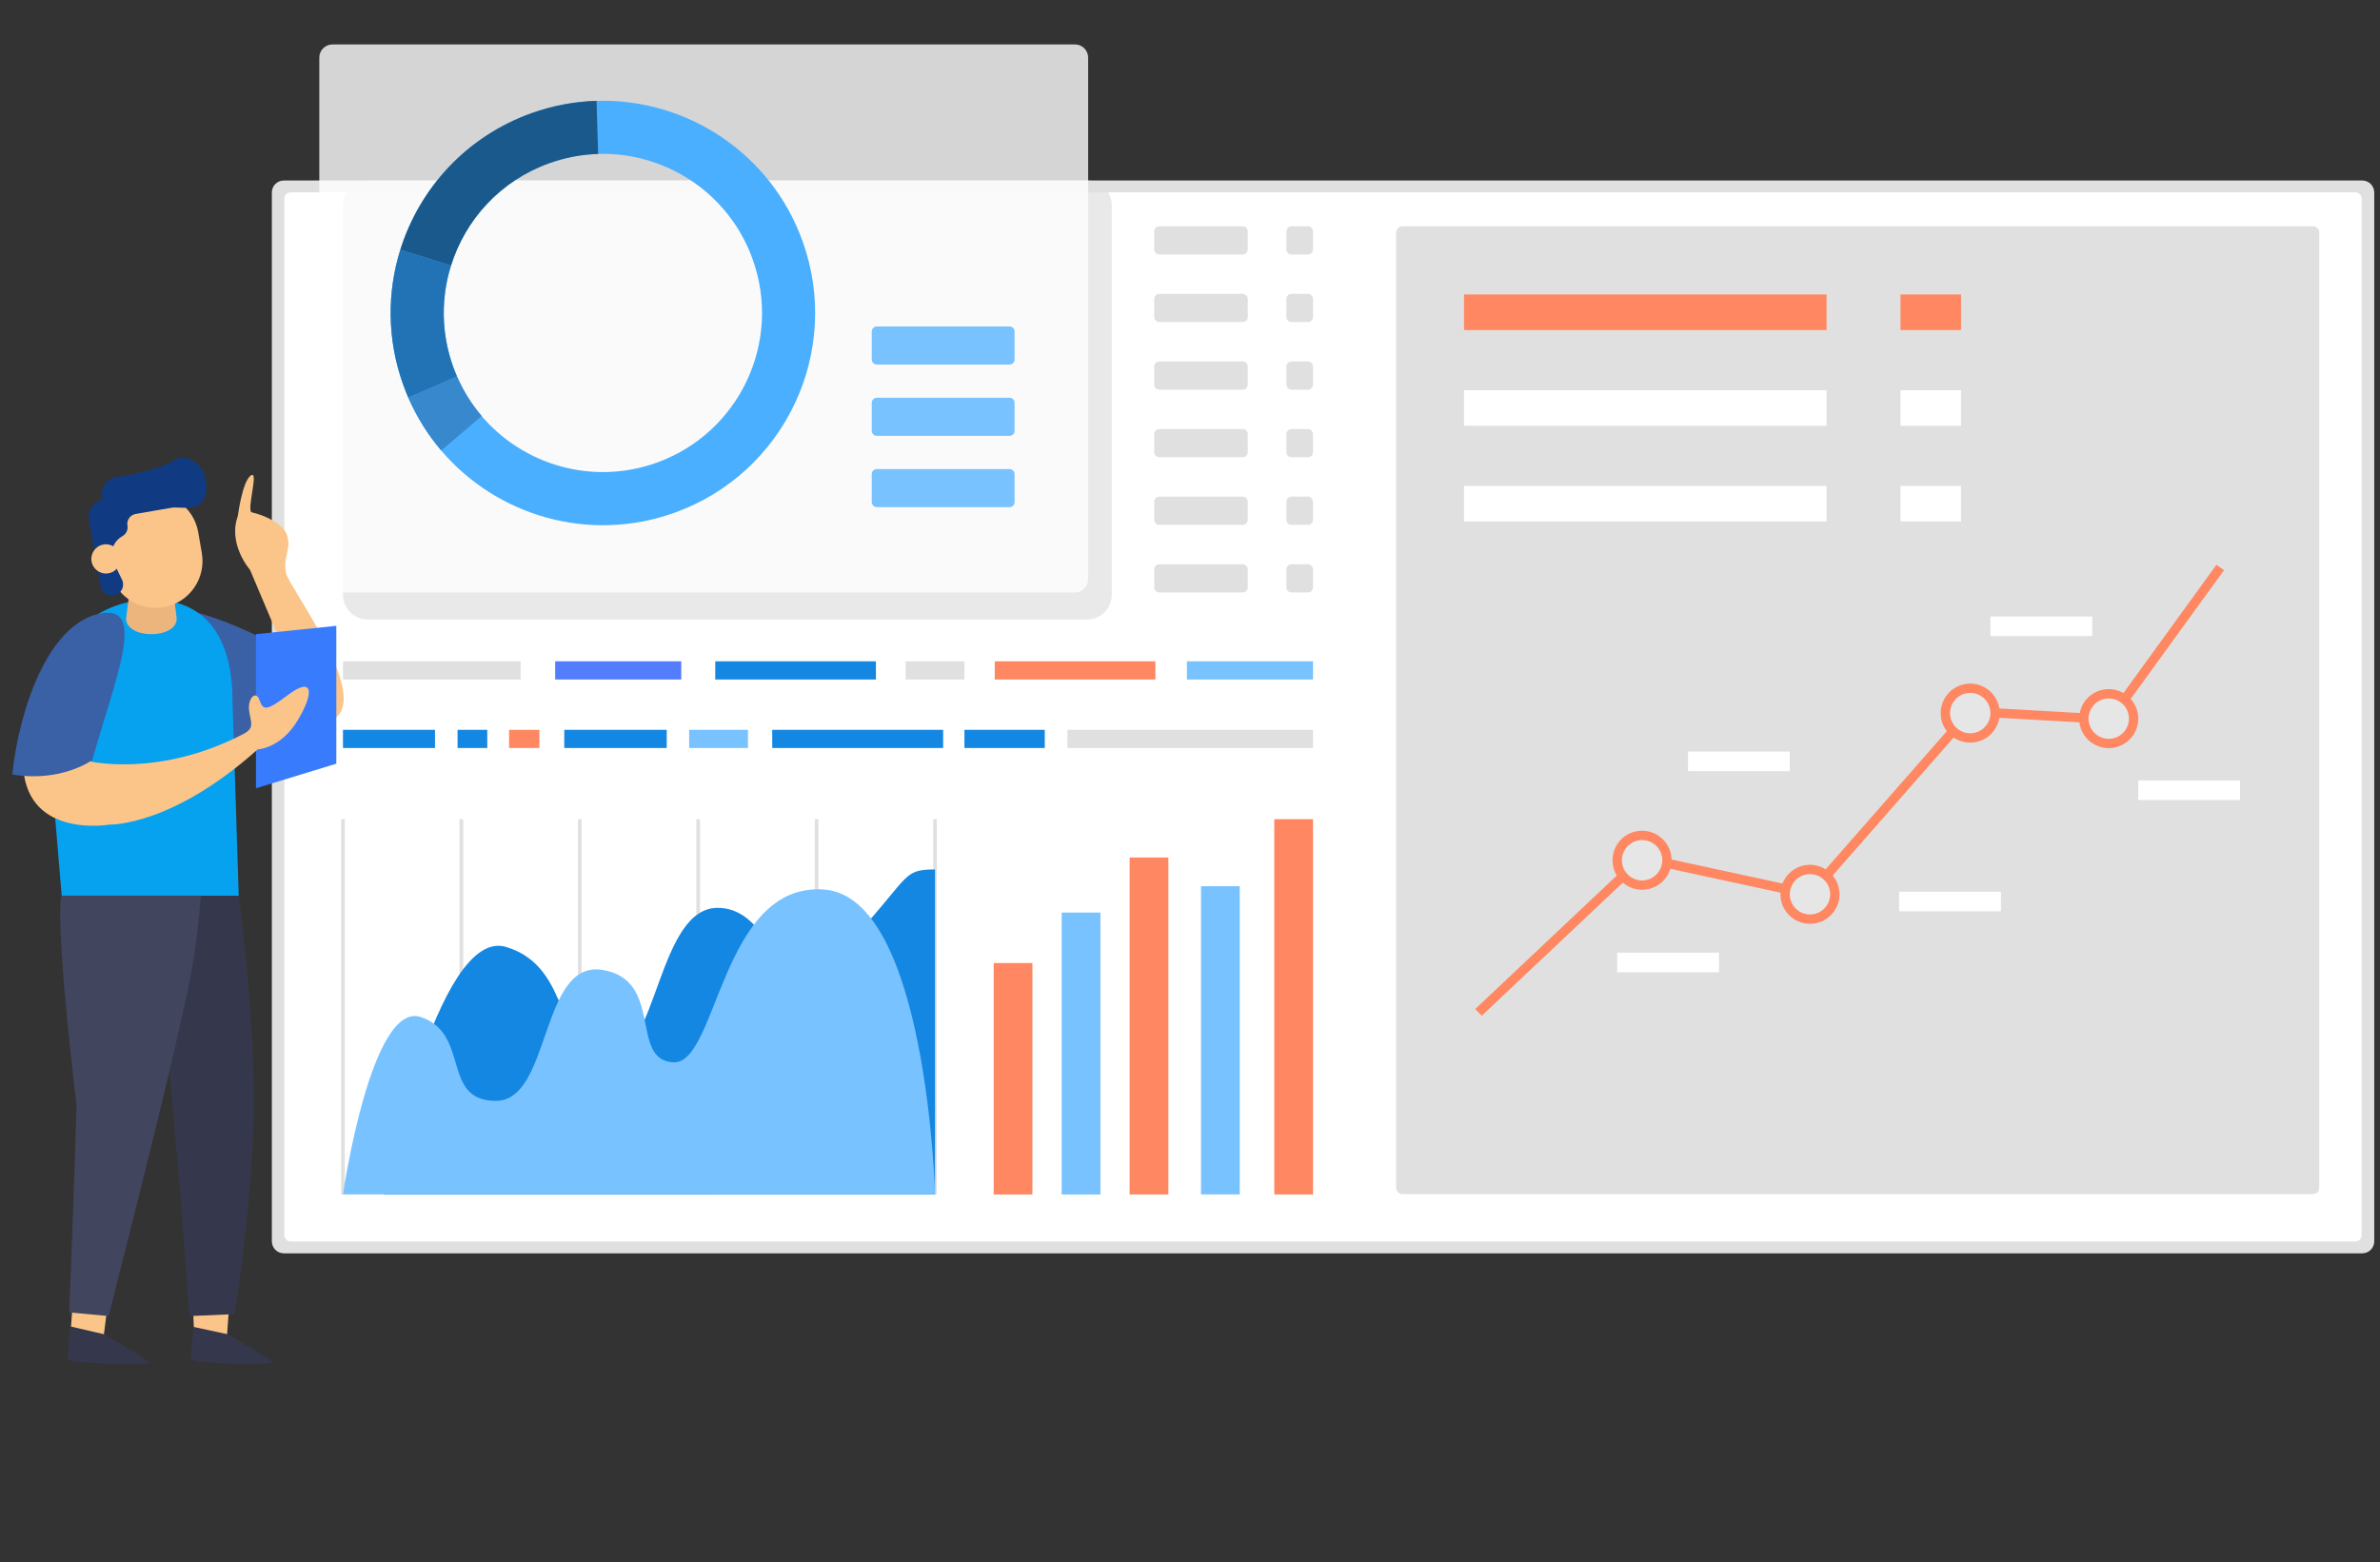
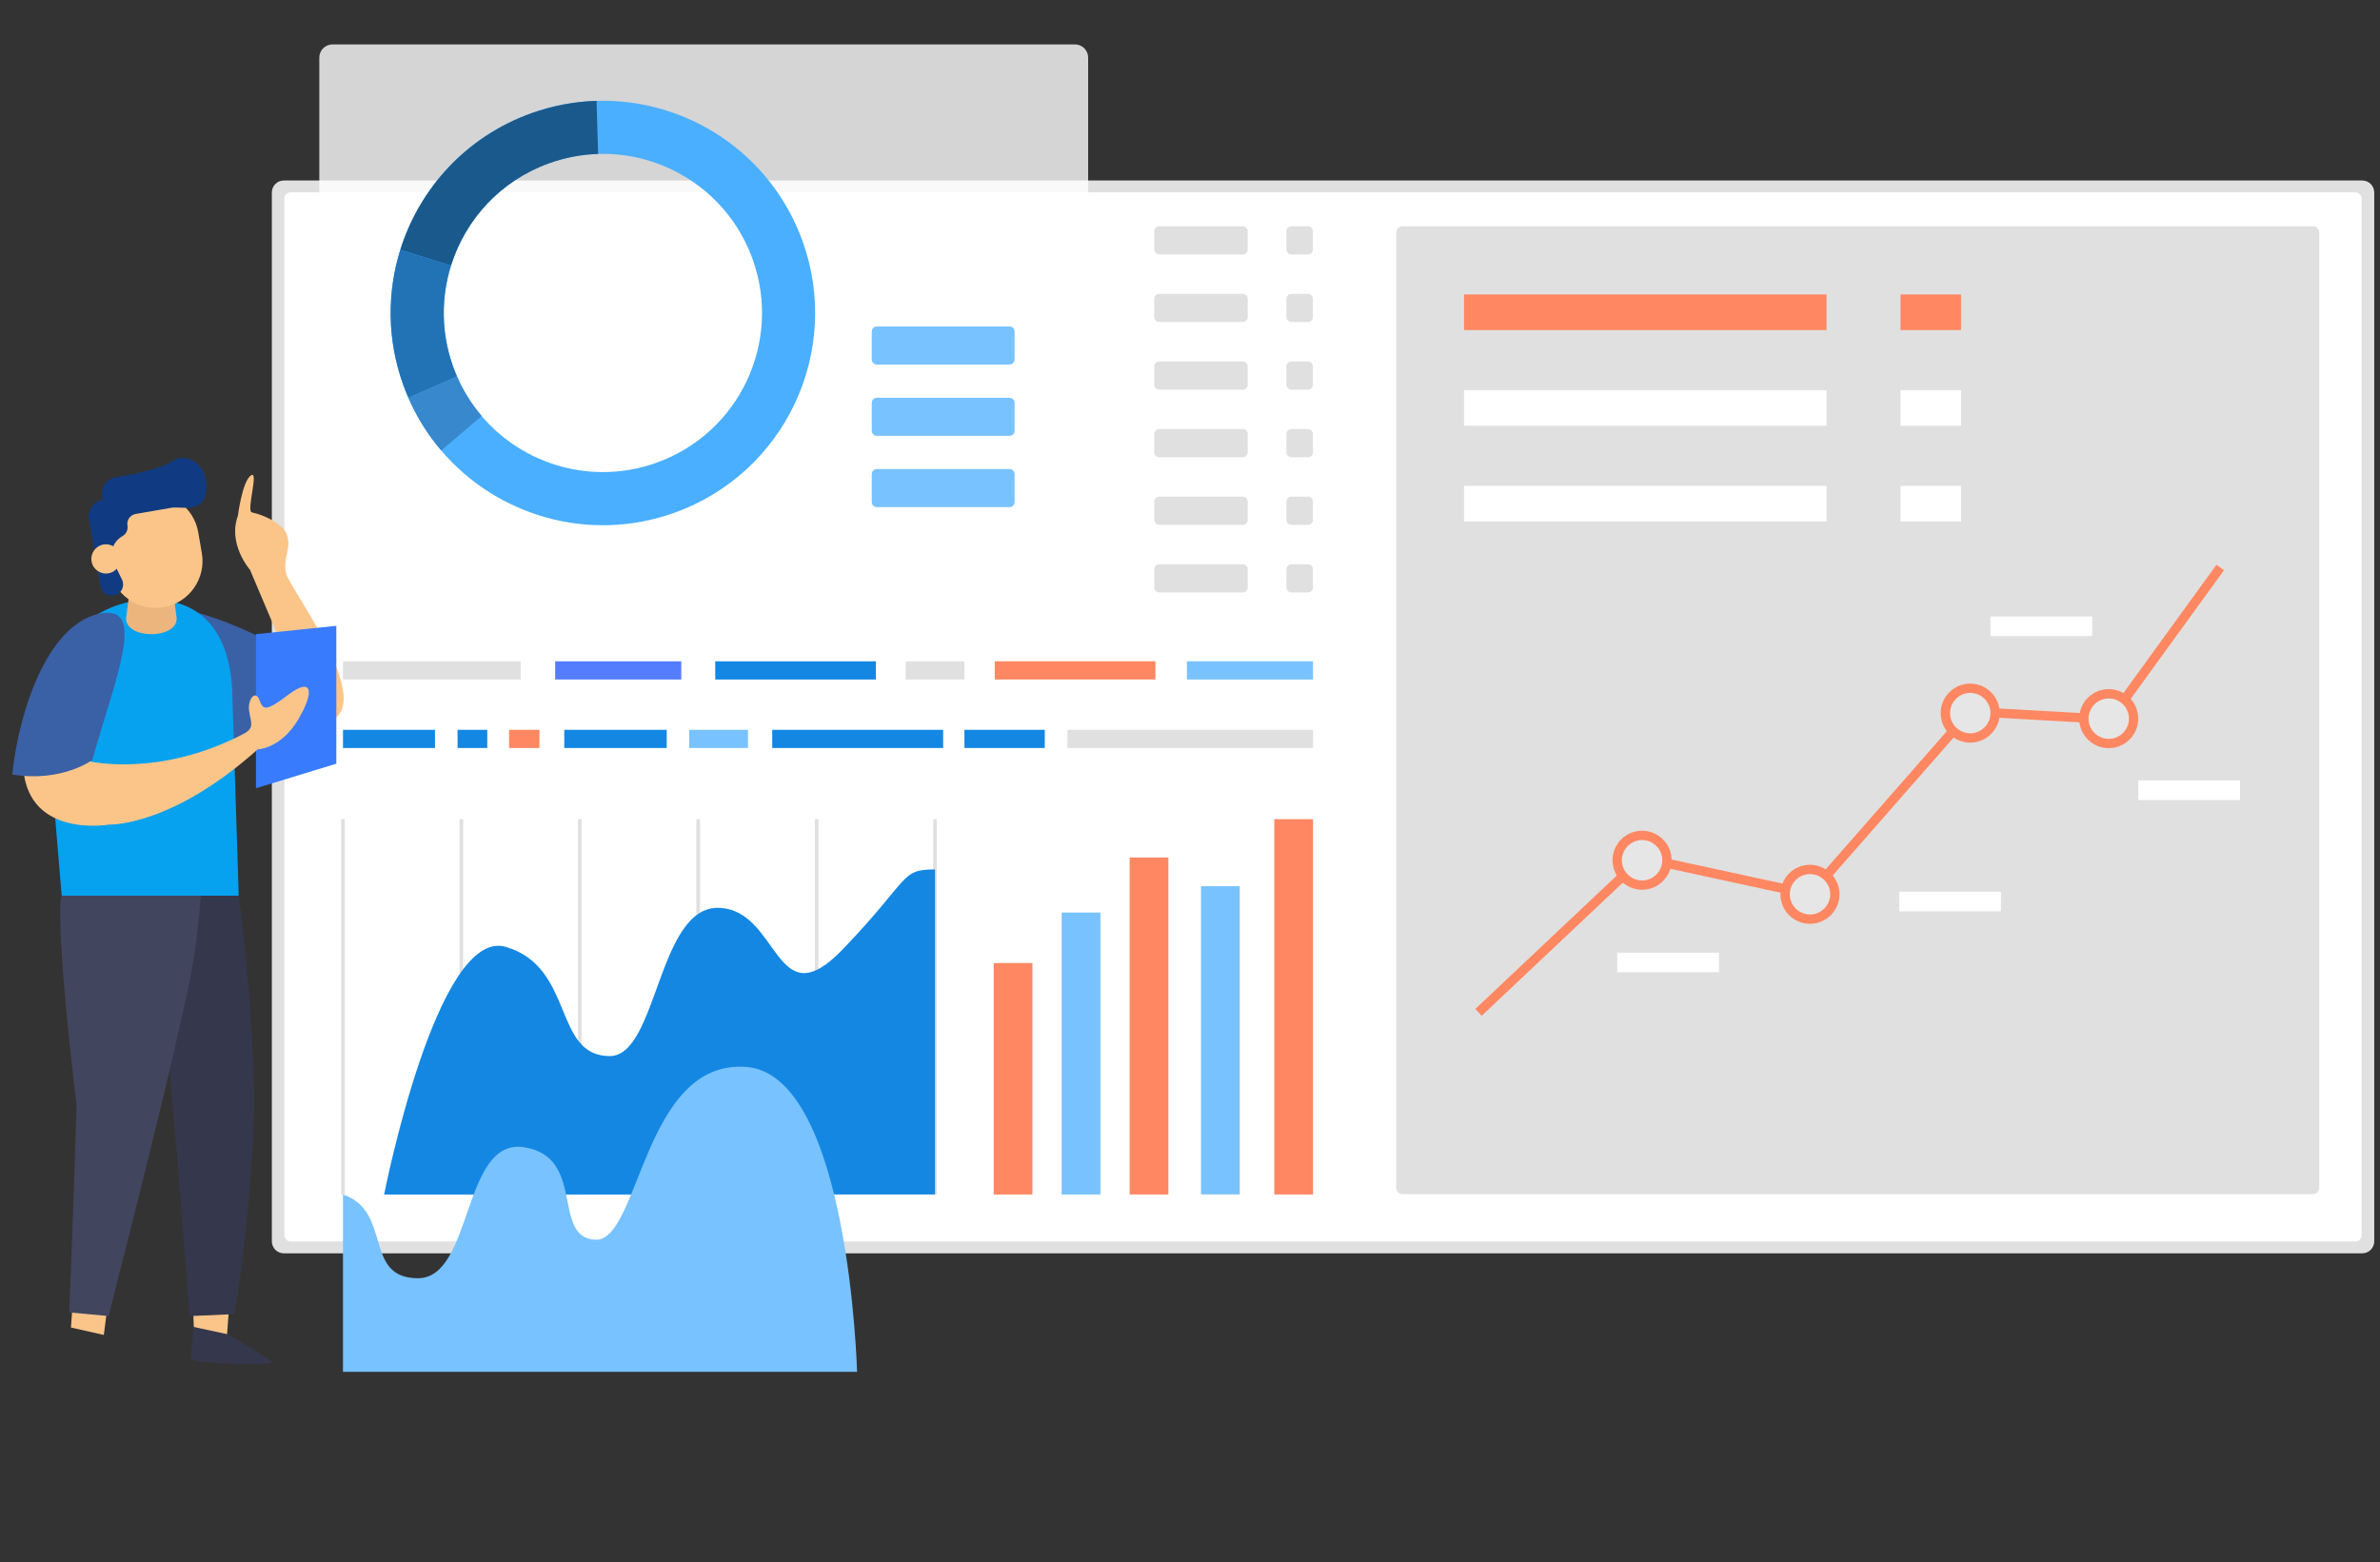
<svg xmlns="http://www.w3.org/2000/svg" version="1.1" id="Слой_1" x="0px" y="0px" viewBox="0 0 693.72 455.46" style="enable-background:new 0 0 693.72 455.46;" xml:space="preserve">
  <rect x="0" y="0" width="693.72" height="455.46" fill="#333333" stroke="none" />
  <style type="text/css">
	.st0{fill:#E0E0E0;}
	.st1{fill:#FFFFFF;}
	.st2{opacity:0.7;}
	.st3{opacity:0.79;}
	.st4{fill:#78C2FF;}
	.st5{fill:#323657;}
	.st6{fill:#547DFE;}
	.st7{fill:#1487E3;}
	.st8{fill:#FF8761;}
	.st9{fill:#E6E6E6;}
	.st10{fill:#4AAFFF;}
	.st11{fill:#1A598C;}
	.st12{fill:#2273B5;}
	.st13{fill:#3788CC;}
	.st14{display:none;}
	.st15{display:inline;}
	.st16{fill:#33A4FF;}
	.st17{fill:#007FE6;}
	.st18{fill:#0064B5;}
	.st19{fill:#004E8C;}
	.st20{fill:#FBC589;}
	.st21{fill:#3A60A6;}
	.st22{fill:#35384C;}
	.st23{fill:#06A2EF;}
	.st24{fill:#EDB57E;}
	.st25{fill:#103B82;}
	.st26{fill:#42455E;}
	.st27{fill:#387BFC;}
</style>
  <g>
    <path class="st0" d="M692.04,56.11v305.77c0,1.93-1.56,3.49-3.49,3.49H82.73c-1.93,0-3.49-1.56-3.49-3.49V56.11   c0-1.93,1.56-3.49,3.49-3.49h605.83C690.48,52.62,692.04,54.18,692.04,56.11z" />
  </g>
  <g>
    <path class="st1" d="M686.53,56.07H84.74c-1.03,0-1.86,0.83-1.86,1.86v302.13c0,1.03,0.83,1.86,1.86,1.86h601.78   c1.03,0,1.86-0.83,1.86-1.86V57.93C688.39,56.9,687.55,56.07,686.53,56.07z" />
  </g>
  <g class="st2">
-     <path class="st0" d="M324.06,59.82V173.4c0,3.98-3.22,7.2-7.2,7.2H107.17c-3.98,0-7.2-3.22-7.2-7.2V59.82c0-3.98,3.22-7.2,7.2-7.2   h209.69C320.83,52.62,324.06,55.84,324.06,59.82z" />
-   </g>
+     </g>
  <g>
    <path class="st0" d="M674.14,348.11H408.81c-1.03,0-1.86-0.83-1.86-1.86V67.83c0-1.03,0.83-1.86,1.86-1.86h265.34   c1.03,0,1.86,0.83,1.86,1.86v278.43C676,347.28,675.17,348.11,674.14,348.11z" />
  </g>
  <g class="st3">
    <path class="st1" d="M313.33,172.71H96.91c-2.12,0-3.84-1.72-3.84-3.84V16.79c0-2.12,1.72-3.84,3.84-3.84h216.42   c2.12,0,3.84,1.72,3.84,3.84v152.09C317.17,170.99,315.45,172.71,313.33,172.71z" />
  </g>
  <g>
    <g>
      <path class="st4" d="M294.26,106.27h-38.69c-0.81,0-1.47-0.66-1.47-1.47v-8.16c0-0.81,0.66-1.47,1.47-1.47h38.69    c0.81,0,1.47,0.66,1.47,1.47v8.16C295.73,105.61,295.07,106.27,294.26,106.27z" />
    </g>
  </g>
  <g>
    <g>
      <path class="st4" d="M294.26,127.06h-38.69c-0.81,0-1.47-0.66-1.47-1.47v-8.16c0-0.81,0.66-1.47,1.47-1.47h38.69    c0.81,0,1.47,0.66,1.47,1.47v8.16C295.73,126.4,295.07,127.06,294.26,127.06z" />
    </g>
  </g>
  <g>
    <g>
      <path class="st4" d="M294.26,147.84h-38.69c-0.81,0-1.47-0.66-1.47-1.47v-8.16c0-0.81,0.66-1.47,1.47-1.47h38.69    c0.81,0,1.47,0.66,1.47,1.47v8.16C295.73,147.19,295.07,147.84,294.26,147.84z" />
    </g>
  </g>
  <g>
    <g>
      <g>
        <path class="st5" d="M573.73,355.73c0.01,0,0.02-0.01,0.03,0C573.63,355.79,573.61,355.79,573.73,355.73z" />
      </g>
    </g>
  </g>
  <g>
    <rect x="99.97" y="192.79" class="st0" width="51.78" height="5.3" />
  </g>
  <g>
    <rect x="161.82" y="192.79" class="st6" width="36.76" height="5.3" />
  </g>
  <g>
    <rect x="345.96" y="192.79" class="st4" width="36.76" height="5.3" />
  </g>
  <g>
    <g>
      <path class="st0" d="M362.22,74.19h-24.3c-0.82,0-1.49-0.67-1.49-1.49v-5.25c0-0.82,0.67-1.49,1.49-1.49h24.3    c0.82,0,1.48,0.67,1.48,1.49v5.25C363.7,73.52,363.04,74.19,362.22,74.19z" />
    </g>
    <g>
      <path class="st0" d="M362.22,93.89h-24.3c-0.82,0-1.49-0.67-1.49-1.48v-5.25c0-0.82,0.67-1.49,1.49-1.49h24.3    c0.82,0,1.48,0.67,1.48,1.49v5.25C363.7,93.23,363.04,93.89,362.22,93.89z" />
    </g>
    <g>
      <path class="st0" d="M362.22,113.6h-24.3c-0.82,0-1.49-0.67-1.49-1.49v-5.25c0-0.82,0.67-1.49,1.49-1.49h24.3    c0.82,0,1.48,0.67,1.48,1.49v5.25C363.7,112.93,363.04,113.6,362.22,113.6z" />
    </g>
    <g>
      <path class="st0" d="M362.22,133.3h-24.3c-0.82,0-1.49-0.67-1.49-1.49v-5.25c0-0.82,0.67-1.48,1.49-1.48h24.3    c0.82,0,1.48,0.66,1.48,1.48v5.25C363.7,132.64,363.04,133.3,362.22,133.3z" />
    </g>
    <g>
      <path class="st0" d="M362.22,153.01h-24.3c-0.82,0-1.49-0.67-1.49-1.49v-5.25c0-0.82,0.67-1.49,1.49-1.49h24.3    c0.82,0,1.48,0.67,1.48,1.49v5.25C363.7,152.34,363.04,153.01,362.22,153.01z" />
    </g>
    <g>
      <path class="st0" d="M362.22,172.71h-24.3c-0.82,0-1.49-0.66-1.49-1.48v-5.25c0-0.82,0.67-1.48,1.49-1.48h24.3    c0.82,0,1.48,0.67,1.48,1.48v5.25C363.7,172.05,363.04,172.71,362.22,172.71z" />
    </g>
  </g>
  <g>
    <g>
      <path class="st0" d="M381.23,74.19h-4.79c-0.82,0-1.49-0.67-1.49-1.49v-5.25c0-0.82,0.67-1.49,1.49-1.49h4.79    c0.82,0,1.48,0.67,1.48,1.49v5.25C382.72,73.52,382.05,74.19,381.23,74.19z" />
    </g>
    <g>
      <path class="st0" d="M381.23,93.89h-4.79c-0.82,0-1.49-0.67-1.49-1.48v-5.25c0-0.82,0.67-1.49,1.49-1.49h4.79    c0.82,0,1.48,0.67,1.48,1.49v5.25C382.72,93.23,382.05,93.89,381.23,93.89z" />
    </g>
    <g>
      <path class="st0" d="M381.23,113.6h-4.79c-0.82,0-1.49-0.67-1.49-1.49v-5.25c0-0.82,0.67-1.49,1.49-1.49h4.79    c0.82,0,1.48,0.67,1.48,1.49v5.25C382.72,112.93,382.05,113.6,381.23,113.6z" />
    </g>
    <g>
      <path class="st0" d="M381.23,133.3h-4.79c-0.82,0-1.49-0.67-1.49-1.49v-5.25c0-0.82,0.67-1.48,1.49-1.48h4.79    c0.82,0,1.48,0.66,1.48,1.48v5.25C382.72,132.64,382.05,133.3,381.23,133.3z" />
    </g>
    <g>
      <path class="st0" d="M381.23,153.01h-4.79c-0.82,0-1.49-0.67-1.49-1.49v-5.25c0-0.82,0.67-1.49,1.49-1.49h4.79    c0.82,0,1.48,0.67,1.48,1.49v5.25C382.72,152.34,382.05,153.01,381.23,153.01z" />
    </g>
    <g>
      <path class="st0" d="M381.23,172.71h-4.79c-0.82,0-1.49-0.66-1.49-1.48v-5.25c0-0.82,0.67-1.48,1.49-1.48h4.79    c0.82,0,1.48,0.67,1.48,1.48v5.25C382.72,172.05,382.05,172.71,381.23,172.71z" />
    </g>
  </g>
  <g>
    <rect x="208.48" y="192.79" class="st7" width="46.83" height="5.3" />
  </g>
  <g>
    <rect x="289.95" y="192.79" class="st8" width="46.83" height="5.3" />
  </g>
  <g>
    <rect x="263.97" y="192.79" class="st0" width="17.14" height="5.3" />
  </g>
  <g>
    <rect x="99.97" y="212.76" class="st7" width="26.82" height="5.3" />
  </g>
  <g>
    <rect x="133.37" y="212.76" class="st7" width="8.66" height="5.3" />
  </g>
  <g>
    <rect x="311.14" y="212.76" class="st0" width="71.58" height="5.3" />
  </g>
  <g>
    <rect x="148.39" y="212.76" class="st8" width="8.84" height="5.3" />
  </g>
  <g>
    <rect x="281.11" y="212.76" class="st7" width="23.42" height="5.3" />
  </g>
  <g>
    <rect x="225.09" y="212.76" class="st7" width="49.82" height="5.3" />
  </g>
  <g>
    <rect x="200.88" y="212.76" class="st4" width="17.14" height="5.3" />
  </g>
  <g>
    <rect x="164.47" y="212.76" class="st7" width="29.87" height="5.3" />
  </g>
  <g>
    <rect x="289.64" y="280.75" class="st8" width="11.29" height="67.47" />
  </g>
  <g>
    <rect x="309.46" y="266.03" class="st4" width="11.29" height="82.19" />
  </g>
  <g>
    <rect x="329.27" y="249.98" class="st8" width="11.29" height="98.23" />
  </g>
  <g>
    <rect x="350.07" y="258.35" class="st4" width="11.29" height="89.84" />
  </g>
  <g>
    <rect x="371.43" y="238.81" class="st8" width="11.29" height="109.4" />
  </g>
  <g>
    <g>
      <rect x="99.44" y="238.81" class="st0" width="1.06" height="109.4" />
    </g>
    <g>
      <rect x="133.95" y="238.81" class="st0" width="1.06" height="109.4" />
    </g>
    <g>
      <rect x="168.47" y="238.81" class="st0" width="1.06" height="109.4" />
    </g>
    <g>
      <rect x="202.98" y="238.81" class="st0" width="1.06" height="109.4" />
    </g>
    <g>
      <rect x="237.5" y="238.81" class="st0" width="1.06" height="109.4" />
    </g>
    <g>
      <rect x="272.01" y="238.81" class="st0" width="1.06" height="109.4" />
    </g>
  </g>
  <g>
    <path class="st7" d="M111.97,348.21c0,0,15.35-78.11,35.48-72.17c20.13,5.94,13.69,31.83,30.28,31.83   c13.95,0,13.95-43.71,31.77-43.21c17.82,0.5,16.25,32.84,36.18,12.05c19.93-20.79,16.63-23.25,26.86-23.25v94.76H111.97z" />
  </g>
  <g>
-     <path class="st4" d="M99.97,348.21c0,0,8.21-56.66,22.73-51.71c14.52,4.95,5.76,24.42,21.86,24.42c16.1,0,12.8-41.04,30.95-38.18   c18.15,2.86,7.83,26.3,20.75,26.96c12.92,0.66,13.88-52.56,43.93-50.38c30.05,2.19,32.36,88.88,32.36,88.88H99.97z" />
+     <path class="st4" d="M99.97,348.21c14.52,4.95,5.76,24.42,21.86,24.42c16.1,0,12.8-41.04,30.95-38.18   c18.15,2.86,7.83,26.3,20.75,26.96c12.92,0.66,13.88-52.56,43.93-50.38c30.05,2.19,32.36,88.88,32.36,88.88H99.97z" />
  </g>
  <g>
    <g>
      <g>
        <g>
          <g>
            <g>
              <polygon class="st8" points="431.89,296.12 430.02,294.14 478.26,248.63 527.08,259.21 573.71,206.03 614.38,208.33         646.05,164.64 648.25,166.23 615.71,211.12 574.88,208.82 528.07,262.21 479.08,251.59       " />
            </g>
          </g>
        </g>
      </g>
      <g>
        <g>
          <g>
            <path class="st9" d="M534.66,259.17c0.85,3.91-1.64,7.77-5.55,8.62c-3.91,0.85-7.77-1.64-8.61-5.55       c-0.85-3.91,1.64-7.77,5.55-8.62C529.95,252.78,533.81,255.26,534.66,259.17z" />
          </g>
        </g>
      </g>
      <g>
        <g>
          <g>
            <path class="st8" d="M529.39,269.12c-4.64,1-9.23-1.95-10.23-6.59c-1-4.64,1.95-9.23,6.59-10.23c4.64-1,9.23,1.95,10.23,6.59       C536.99,263.52,534.03,268.11,529.39,269.12z M526.33,254.95c-3.17,0.69-5.2,3.83-4.51,7c0.69,3.17,3.83,5.2,7,4.51       c3.17-0.69,5.2-3.83,4.51-7C532.64,256.29,529.5,254.27,526.33,254.95z" />
          </g>
        </g>
      </g>
      <g>
        <g>
          <g>
            <path class="st9" d="M581.36,206.35c0.85,3.91-1.64,7.77-5.55,8.62c-3.91,0.85-7.77-1.64-8.62-5.55       c-0.85-3.91,1.64-7.77,5.55-8.62C576.66,199.96,580.52,202.44,581.36,206.35z" />
          </g>
        </g>
      </g>
      <g>
        <g>
          <g>
            <path class="st8" d="M576.1,216.3c-4.64,1-9.23-1.95-10.23-6.59c-1-4.64,1.95-9.23,6.59-10.23c4.64-1,9.23,1.95,10.23,6.59       C583.7,210.7,580.74,215.29,576.1,216.3z M573.04,202.13c-3.17,0.69-5.2,3.83-4.51,7c0.69,3.17,3.83,5.2,7,4.51       c3.17-0.69,5.2-3.83,4.51-7C579.35,203.47,576.21,201.44,573.04,202.13z" />
          </g>
        </g>
      </g>
      <g>
        <g>
          <g>
            <path class="st9" d="M621.73,207.97c0.85,3.91-1.64,7.77-5.55,8.62c-3.91,0.85-7.77-1.64-8.62-5.55       c-0.85-3.91,1.64-7.77,5.55-8.62C617.03,201.57,620.89,204.06,621.73,207.97z" />
          </g>
        </g>
      </g>
      <g>
        <g>
          <g>
            <path class="st8" d="M616.47,217.91c-4.64,1-9.23-1.95-10.23-6.59c-1-4.64,1.95-9.23,6.59-10.23c4.64-1,9.23,1.95,10.23,6.59       C624.07,212.32,621.11,216.91,616.47,217.91z M613.41,203.75c-3.17,0.69-5.2,3.83-4.51,7c0.69,3.17,3.83,5.19,7,4.51       c3.17-0.69,5.2-3.83,4.51-7C619.72,205.08,616.58,203.06,613.41,203.75z" />
          </g>
        </g>
      </g>
      <g>
        <g>
          <g>
            <path class="st9" d="M485.72,249.25c0.85,3.91-1.64,7.77-5.55,8.62c-3.91,0.85-7.77-1.64-8.62-5.55       c-0.85-3.91,1.64-7.77,5.55-8.62C481.01,242.85,484.87,245.34,485.72,249.25z" />
          </g>
        </g>
      </g>
      <g>
        <g>
          <g>
            <path class="st8" d="M480.45,259.19c-4.64,1-9.23-1.95-10.23-6.59c-1-4.64,1.95-9.23,6.59-10.23c4.64-1,9.23,1.95,10.23,6.59       C488.05,253.6,485.09,258.19,480.45,259.19z M477.39,245.03c-3.17,0.69-5.2,3.83-4.51,7c0.69,3.17,3.83,5.2,7,4.51       c3.17-0.69,5.2-3.83,4.51-7C483.7,246.36,480.56,244.34,477.39,245.03z" />
          </g>
        </g>
      </g>
    </g>
    <g>
      <rect x="471.38" y="277.72" class="st1" width="29.67" height="5.71" />
    </g>
    <g>
-       <rect x="492.02" y="219.09" class="st1" width="29.67" height="5.71" />
-     </g>
+       </g>
    <g>
      <rect x="553.56" y="259.95" class="st1" width="29.67" height="5.71" />
    </g>
    <g>
      <rect x="580.17" y="179.72" class="st1" width="29.67" height="5.71" />
    </g>
    <g>
      <rect x="623.26" y="227.52" class="st1" width="29.67" height="5.71" />
    </g>
  </g>
  <g>
    <g>
      <rect x="426.74" y="85.85" class="st8" width="105.66" height="10.37" />
    </g>
    <g>
      <rect x="426.74" y="113.75" class="st1" width="105.66" height="10.37" />
    </g>
    <g>
      <rect x="426.74" y="141.65" class="st1" width="105.66" height="10.37" />
    </g>
  </g>
  <g>
    <g>
      <rect x="553.96" y="85.85" class="st8" width="17.64" height="10.37" />
    </g>
    <g>
      <rect x="553.96" y="113.75" class="st1" width="17.64" height="10.37" />
    </g>
    <g>
      <rect x="553.96" y="141.65" class="st1" width="17.64" height="10.37" />
    </g>
  </g>
  <g>
    <g>
      <g>
        <path class="st10" d="M233.97,70.41c-9.26-25.89-34.01-41.8-60.09-41.01c-6.31,0.19-12.71,1.36-18.98,3.6     c-19,6.8-32.62,21.93-38.22,39.81c-3.88,12.39-3.9,26.1,0.81,39.26c0.47,1.31,0.98,2.6,1.52,3.86c2.48,5.7,5.73,10.86,9.59,15.4     c16.18,19.03,43.04,27.07,67.96,18.16C228.73,137.98,245.48,102.58,233.97,70.41z M191.35,134.9     c-18.68,6.68-38.82,0.65-50.95-13.61c-2.89-3.4-5.33-7.27-7.19-11.55c-0.41-0.94-0.79-1.91-1.14-2.89     c-3.53-9.87-3.51-20.15-0.6-29.44c4.19-13.41,14.41-24.75,28.65-29.84c4.7-1.68,9.49-2.56,14.23-2.7     c19.55-0.59,38.11,11.34,45.05,30.75C228.02,99.74,215.46,126.28,191.35,134.9z" />
      </g>
    </g>
    <g>
      <g>
        <path class="st11" d="M131.46,77.42l-14.78-4.61c5.6-17.88,19.22-33.01,38.22-39.81c6.27-2.24,12.66-3.41,18.98-3.6l0.46,15.48     c-4.73,0.14-9.53,1.02-14.23,2.7C145.87,52.67,135.66,64.01,131.46,77.42z" />
      </g>
    </g>
    <g>
      <g>
        <path class="st12" d="M133.21,109.75l-14.2,6.18c-0.55-1.26-1.06-2.55-1.52-3.86c-4.71-13.17-4.68-26.88-0.81-39.26l14.78,4.61     c-2.91,9.29-2.93,19.57,0.6,29.44C132.42,107.84,132.8,108.8,133.21,109.75z" />
      </g>
    </g>
    <g>
      <g>
        <path class="st13" d="M128.6,131.32c-3.86-4.53-7.11-9.69-9.59-15.4l14.2-6.18c1.85,4.28,4.29,8.15,7.19,11.55L128.6,131.32z" />
      </g>
    </g>
  </g>
  <g class="st14">
    <g class="st15">
      <g>
        <path class="st16" d="M566.28,335.49c0,6.16-1.21,12.03-3.39,17.41v0.01c-1.48,3.62-3.39,7.01-5.7,10.11     c-8.41,11.36-21.92,18.71-37.14,18.71c-25.54,0-46.24-20.7-46.24-46.23c0-25.54,20.7-46.24,46.24-46.24     c8.7,0,16.85,2.4,23.79,6.59c11.47,6.9,19.71,18.66,21.87,32.41C566.09,330.61,566.28,333.03,566.28,335.49z" />
      </g>
      <g>
        <path class="st17" d="M575.08,326.77l-55,8.72l28.66-47.76C562.56,296.04,572.48,310.2,575.08,326.77z" />
      </g>
      <g>
        <path class="st18" d="M567.83,335.48c0,6.36-1.25,12.43-3.5,17.98l-44.25-17.98l47.16-7.47     C567.64,330.45,567.83,332.95,567.83,335.48z" />
      </g>
      <g>
        <path class="st19" d="M567.04,354.56L567.04,354.56c-1.62,3.97-3.72,7.69-6.25,11.09l-40.71-30.17L567.04,354.56z" />
      </g>
    </g>
  </g>
  <g>
    <g>
      <path class="st20" d="M64.07,183.11c0,0,15.13,8.15,19.14,7.41l-10.34-24.41c0,0-6.79-7.71-3.37-16.13    c1.05-2.57,12.48,1.37,14.07,5.76c1.59,4.39-1.22,6.23-0.17,11.41c0.75,3.69,22.19,32.16,15.49,41.04    c-6.71,8.88-25.53,0.98-25.53,0.98L64.07,183.11z" />
      <path class="st21" d="M53.05,177.56c13.34,2.75,22.31,8.4,28.81,10.71c0,0,11.28,31.07-17.19,27.23l-6.03-24.35L53.05,177.56z" />
      <g>
        <polygon class="st20" points="56.26,381.37 56.53,387.43 66.12,389.86 66.84,380.13    " />
        <path class="st22" d="M69.58,261.11c0,0,5.62,41.42,4.19,70.08c-1.45,29.08-5.43,51.91-5.43,51.91l-13.1,0.57     c0,0-6.25-88.3-9.88-104.6c-3.64-16.3-3.64-16.3-3.64-16.3L69.58,261.11z" />
        <path class="st22" d="M69.58,261.11c0,0-2.01,7.5-16.32,8.48l1.5-8.48H69.58z" />
      </g>
      <polygon class="st20" points="31.12,382.49 30.26,389.17 20.68,387 21.17,380.22   " />
      <path id="XMLID_194_" class="st23" d="M69.58,261.11h-51.6l-4.65-55.51c0-17.01,13.79-30.8,30.8-30.8h0    c17.01,0,23.65,12.61,23.65,29.62L69.58,261.11z" />
      <path id="XMLID_193_" class="st24" d="M51.51,180.3c0,6.1-14.76,6.1-14.76,0l1.62-12.61h11.52L51.51,180.3z" />
      <g id="XMLID_190_">
        <path id="XMLID_192_" class="st20" d="M47.7,177.02L47.7,177.02c-7.43,1.28-14.5-3.7-15.78-11.13l-1.05-6.08     c-1.28-7.43,3.7-14.5,11.13-15.78l0,0c7.43-1.28,14.5,3.7,15.78,11.13l1.05,6.08C60.11,168.67,55.13,175.74,47.7,177.02z" />
        <path class="st25" d="M50.42,134.33c-3.66,2.54-13.07,4.17-13.07,4.17l-3.59,0.62c-2.66,0.46-4.45,2.99-3.99,5.66l0.16,0.94     c-2.66,0.46-4.45,2.99-3.99,5.66l3.38,19.56c0.31,1.8,2.02,3,3.82,2.69c2.17-0.38,3.37-2.73,2.4-4.71l-2.97-6.06     c-0.45-2.63,0.8-5.27,3.13-6.58c1.08-0.61,1.67-1.83,1.45-3.06c-0.28-1.6,0.79-3.11,2.39-3.39l10.51-1.82h0     c2.69-0.46,9.67,1.98,10.09-5.5C60.57,135.03,54.08,131.79,50.42,134.33z" />
        <path id="XMLID_191_" class="st20" d="M35.08,162.21c0.4,2.32-1.15,4.52-3.47,4.92c-2.32,0.4-4.52-1.15-4.92-3.47     c-0.4-2.32,1.15-4.52,3.47-4.92C32.48,158.34,34.68,159.89,35.08,162.21z" />
      </g>
      <path class="st26" d="M17.98,261.11c-0.83,0.69-0.96,16.8,4.34,61.12c0,0-0.8,27.48-2.13,60.37l11.46,1.06    c0,0,14.6-57.21,19.59-79.41c4.39-19.55,5.79-24.54,7.3-43.15H17.98z" />
      <polygon class="st27" points="98.03,182.44 98.03,222.63 74.61,229.79 74.61,184.87   " />
      <path class="st20" d="M84.12,202.47c-6.7,5.07-7.41,4.56-8.51,1.57c-1.1-3-3.46-0.32-3,3.12c0.46,3.44,1.76,5.02-1.67,6.81    c-24.83,12.92-45.23,7.9-45.23,7.9c-3.71-0.6-4.8-3.95-4.8-3.95L6.79,224c1.55,20.51,25.11,16.38,25.11,16.38    s17.96,0.68,43.23-21.94c0,0,6.73-0.15,11.76-8.64C91.92,201.31,90.83,197.4,84.12,202.47z" />
      <path id="XMLID_184_" class="st21" d="M28.65,178.98c-14.75,3.42-23.1,27.94-25.08,46.8c14.35,2.4,23.33-4.22,23.33-4.22    C33.76,197.14,43.22,175.6,28.65,178.98z" />
      <path class="st20" d="M69.33,150.43c0,0,1.24-9.93,3.75-11.79c2.51-1.86-1.23,9.86,0.24,10.72    C74.78,150.23,69.33,150.43,69.33,150.43z" />
    </g>
    <path class="st22" d="M56.38,386.82l-0.74,9.44c2.63,1.48,22.76,1.63,23.56,1.01c0.8-0.62-12.95-8.33-12.95-8.33L56.38,386.82z" />
-     <path class="st22" d="M20.54,386.69l-0.91,9.57c2.63,1.48,22.76,1.63,23.56,1.01c0.8-0.62-12.95-8.33-12.95-8.33L20.54,386.69z" />
  </g>
</svg>